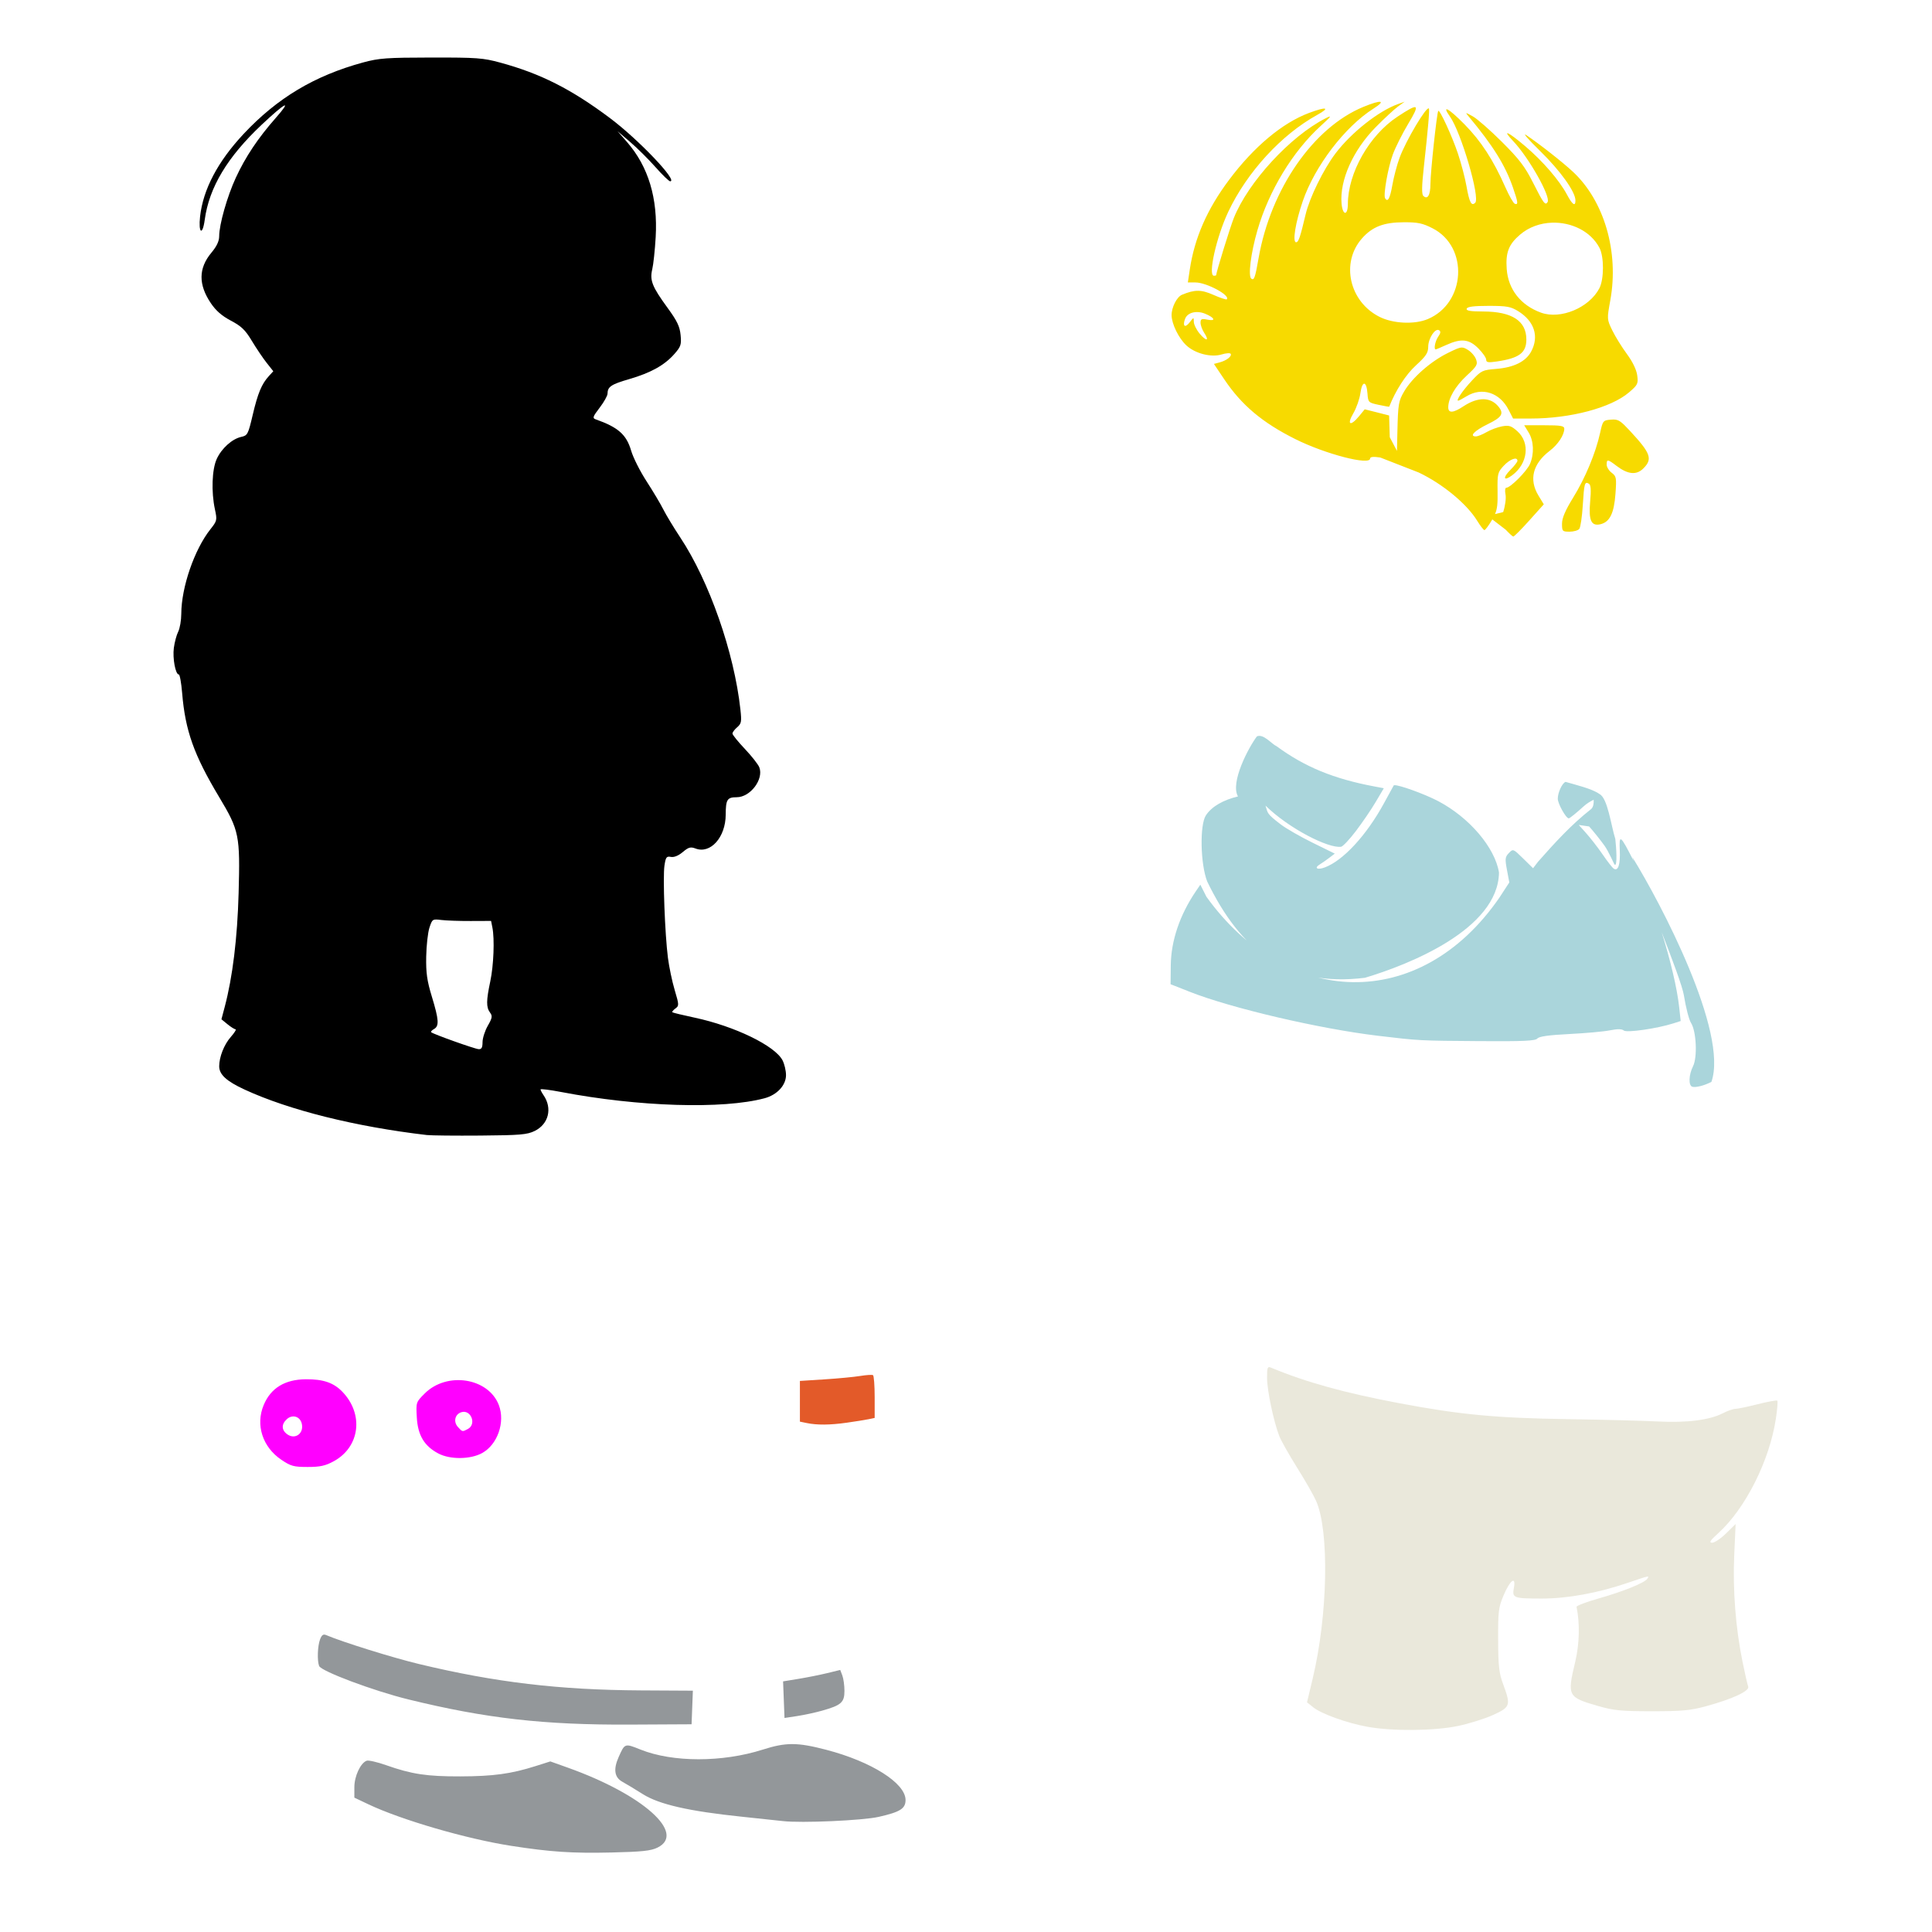
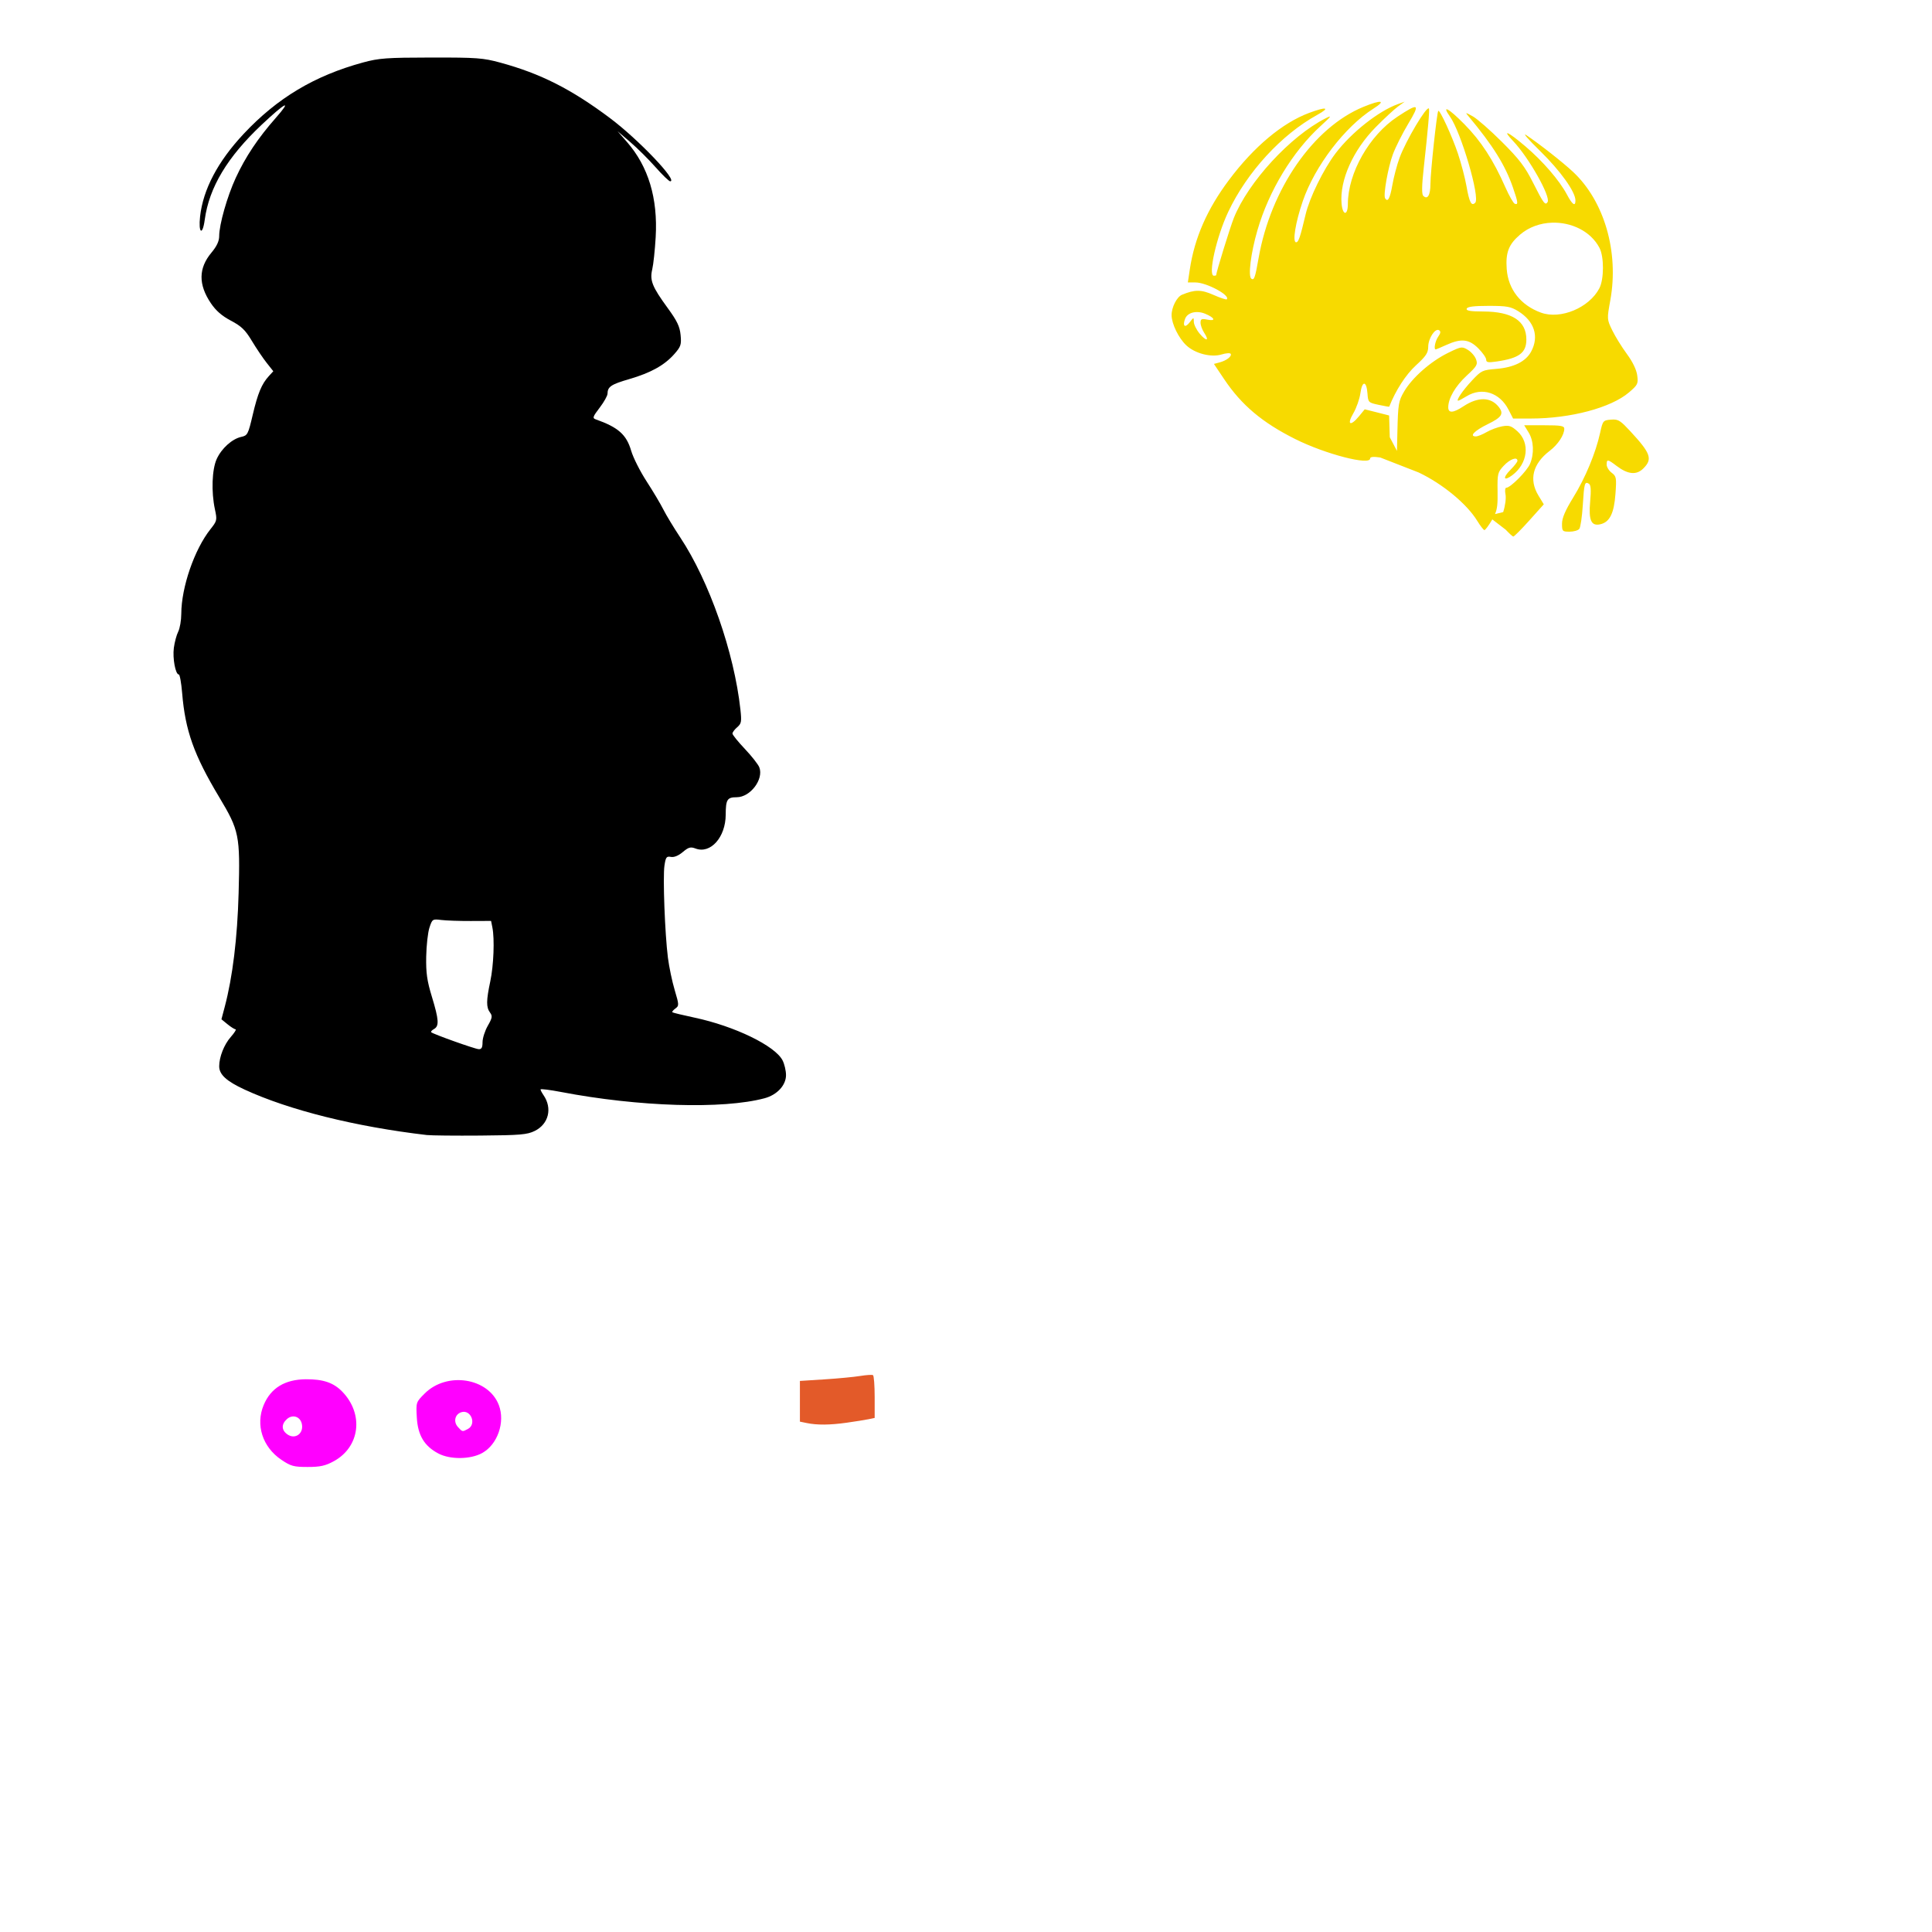
<svg xmlns="http://www.w3.org/2000/svg" xmlns:ns1="http://www.inkscape.org/namespaces/inkscape" xmlns:ns2="http://sodipodi.sourceforge.net/DTD/sodipodi-0.dtd" width="1080" height="1080" id="svg2" version="1.1" ns1:version="0.47 r22583" ns2:docname="MrBurns.svg">
  <defs id="defs4">
    <ns1:perspective ns2:type="inkscape:persp3d" ns1:vp_x="0 : 526.18109 : 1" ns1:vp_y="0 : 1000 : 0" ns1:vp_z="744.09448 : 526.18109 : 1" ns1:persp3d-origin="372.04724 : 350.78739 : 1" id="perspective10" />
    <ns1:perspective id="perspective2820" ns1:persp3d-origin="0.5 : 0.33333333 : 1" ns1:vp_z="1 : 0.5 : 1" ns1:vp_y="0 : 1000 : 0" ns1:vp_x="0 : 0.5 : 1" ns2:type="inkscape:persp3d" />
    <ns1:perspective id="perspective2836" ns1:persp3d-origin="0.5 : 0.33333333 : 1" ns1:vp_z="1 : 0.5 : 1" ns1:vp_y="0 : 1000 : 0" ns1:vp_x="0 : 0.5 : 1" ns2:type="inkscape:persp3d" />
    <ns1:perspective id="perspective3083" ns1:persp3d-origin="0.5 : 0.33333333 : 1" ns1:vp_z="1 : 0.5 : 1" ns1:vp_y="0 : 1000 : 0" ns1:vp_x="0 : 0.5 : 1" ns2:type="inkscape:persp3d" />
    <ns1:perspective id="perspective3206" ns1:persp3d-origin="0.5 : 0.33333333 : 1" ns1:vp_z="1 : 0.5 : 1" ns1:vp_y="0 : 1000 : 0" ns1:vp_x="0 : 0.5 : 1" ns2:type="inkscape:persp3d" />
    <ns1:perspective id="perspective3246" ns1:persp3d-origin="0.5 : 0.33333333 : 1" ns1:vp_z="1 : 0.5 : 1" ns1:vp_y="0 : 1000 : 0" ns1:vp_x="0 : 0.5 : 1" ns2:type="inkscape:persp3d" />
    <ns1:perspective id="perspective3346" ns1:persp3d-origin="0.5 : 0.33333333 : 1" ns1:vp_z="1 : 0.5 : 1" ns1:vp_y="0 : 1000 : 0" ns1:vp_x="0 : 0.5 : 1" ns2:type="inkscape:persp3d" />
    <ns1:perspective id="perspective3477" ns1:persp3d-origin="0.5 : 0.33333333 : 1" ns1:vp_z="1 : 0.5 : 1" ns1:vp_y="0 : 1000 : 0" ns1:vp_x="0 : 0.5 : 1" ns2:type="inkscape:persp3d" />
    <ns1:perspective id="perspective3591" ns1:persp3d-origin="0.5 : 0.33333333 : 1" ns1:vp_z="1 : 0.5 : 1" ns1:vp_y="0 : 1000 : 0" ns1:vp_x="0 : 0.5 : 1" ns2:type="inkscape:persp3d" />
    <ns1:perspective id="perspective3605" ns1:persp3d-origin="0.5 : 0.33333333 : 1" ns1:vp_z="1 : 0.5 : 1" ns1:vp_y="0 : 1000 : 0" ns1:vp_x="0 : 0.5 : 1" ns2:type="inkscape:persp3d" />
    <ns1:perspective id="perspective3619" ns1:persp3d-origin="0.5 : 0.33333333 : 1" ns1:vp_z="1 : 0.5 : 1" ns1:vp_y="0 : 1000 : 0" ns1:vp_x="0 : 0.5 : 1" ns2:type="inkscape:persp3d" />
    <ns1:perspective id="perspective3761" ns1:persp3d-origin="0.5 : 0.33333333 : 1" ns1:vp_z="1 : 0.5 : 1" ns1:vp_y="0 : 1000 : 0" ns1:vp_x="0 : 0.5 : 1" ns2:type="inkscape:persp3d" />
    <ns1:perspective id="perspective4044" ns1:persp3d-origin="0.5 : 0.33333333 : 1" ns1:vp_z="1 : 0.5 : 1" ns1:vp_y="0 : 1000 : 0" ns1:vp_x="0 : 0.5 : 1" ns2:type="inkscape:persp3d" />
    <ns1:perspective id="perspective4148" ns1:persp3d-origin="0.5 : 0.33333333 : 1" ns1:vp_z="1 : 0.5 : 1" ns1:vp_y="0 : 1000 : 0" ns1:vp_x="0 : 0.5 : 1" ns2:type="inkscape:persp3d" />
    <ns1:perspective id="perspective4518" ns1:persp3d-origin="0.5 : 0.33333333 : 1" ns1:vp_z="1 : 0.5 : 1" ns1:vp_y="0 : 1000 : 0" ns1:vp_x="0 : 0.5 : 1" ns2:type="inkscape:persp3d" />
    <ns1:perspective id="perspective4873" ns1:persp3d-origin="0.5 : 0.33333333 : 1" ns1:vp_z="1 : 0.5 : 1" ns1:vp_y="0 : 1000 : 0" ns1:vp_x="0 : 0.5 : 1" ns2:type="inkscape:persp3d" />
  </defs>
  <ns2:namedview id="base" pagecolor="#ffffff" bordercolor="#666666" borderopacity="1.0" ns1:pageopacity="0.0" ns1:pageshadow="2" ns1:zoom="0.34490741" ns1:cx="116.7971" ns1:cy="110.76016" ns1:document-units="in" ns1:current-layer="layer1" showgrid="false" units="in" ns1:showpageshadow="false" borderlayer="false" ns1:window-width="1280" ns1:window-height="1002" ns1:window-x="1276" ns1:window-y="92" ns1:window-maximized="1" />
  <g ns1:label="Layer 1" ns1:groupmode="layer" id="layer1" transform="translate(0,27.64)">
    <path id="path4939" style="fill:#000000" d="m 269.744,554.927 c 0.009,-2.23 1.329,-6.351 2.934,-9.159 2.525,-4.415 2.691,-5.416 1.232,-7.411 -2.16,-2.954 -2.126,-6.619 0.163,-17.424 1.894,-8.94 2.463,-23.656 1.167,-30.14 l -0.726,-3.631 -11.437,0.045 c -6.29,0.025 -13.68,-0.234 -16.423,-0.574 -4.876,-0.605 -5.021,-0.511 -6.594,4.288 -0.884,2.699 -1.699,9.995 -1.81,16.212 -0.163,9.116 0.449,13.445 3.163,22.36 3.932,12.915 4.164,16.442 1.193,18.105 -1.195,0.669 -1.897,1.475 -1.559,1.791 1.124,1.053 24.281,9.316 26.498,9.455 1.657,0.104 2.187,-0.841 2.198,-3.917 z m -31.202,51.917 c -39.798,-4.652 -76.895,-13.909 -101.793,-25.4 -10.183,-4.7 -14.228,-8.42 -14.215,-13.072 0.014,-5.18 2.74,-12.085 6.428,-16.285 2.092,-2.383 3.324,-4.335 2.739,-4.338 -0.586,-0.004 -2.606,-1.266 -4.489,-2.807 l -3.425,-2.801 1.819,-6.861 c 4.432,-16.714 7.094,-38.47 7.785,-63.625 0.888,-32.332 0.349,-34.999 -10.859,-53.699 -14.163,-23.63 -18.966,-37.137 -20.717,-58.257 -0.469,-5.66 -1.308,-10.292 -1.863,-10.292 -1.847,0 -3.533,-9.024 -2.773,-14.843 0.412,-3.157 1.513,-7.256 2.446,-9.108 0.933,-1.853 1.706,-6.344 1.718,-9.98 0.049,-14.861 7.317,-35.944 16.303,-47.289 3.706,-4.68 3.795,-5.075 2.492,-11.152 -2.088,-9.738 -1.645,-22.25 0.994,-28.06 2.703,-5.952 8.599,-11.265 13.757,-12.398 3.487,-0.766 3.832,-1.427 6.362,-12.201 2.854,-12.158 5.014,-17.363 9.025,-21.753 l 2.505,-2.742 -3.752,-4.743 c -2.064,-2.609 -5.773,-8.111 -8.244,-12.228 -3.657,-6.094 -5.828,-8.191 -11.686,-11.283 -5.043,-2.662 -8.394,-5.577 -11.207,-9.746 -7.075,-10.489 -6.974,-19.575 0.314,-28.299 2.98,-3.567 4.322,-6.429 4.322,-9.221 0,-6.466 4.482,-22.225 9.267,-32.58 5.424,-11.74 12.406,-22.206 22.34,-33.485 9.415,-10.692 5.619,-8.884 -7.744,3.687 -19.296,18.152 -29.5,35.163 -31.946,53.253 -1.244,9.2 -3.639,7.472 -2.593,-1.871 1.694,-15.142 9.908,-30.724 24.308,-46.116 18.807,-20.102 39.672,-32.586 66.8,-39.967 8.878,-2.416 13.185,-2.728 38.078,-2.762 25.546,-0.034 29.021,0.222 38.672,2.856 22.521,6.145 39.496,14.723 61.126,30.89 15.953,11.923 38.389,35.451 33.806,35.451 -0.666,0 -4.356,-3.56 -8.2,-7.912 -3.844,-4.352 -10.196,-10.659 -14.115,-14.017 l -7.125,-6.105 5.321,6.105 c 11.925,13.684 17.265,31.4 16.009,53.115 -0.417,7.204 -1.281,15.307 -1.92,18.007 -1.468,6.201 -0.058,9.729 8.671,21.693 5.248,7.192 6.718,10.272 7.175,15.034 0.517,5.38 0.164,6.457 -3.477,10.604 -5.504,6.268 -13.173,10.535 -25.244,14.045 -10.142,2.948 -12.093,4.261 -12.129,8.157 -0.01,1.148 -1.991,4.671 -4.402,7.829 -3.865,5.064 -4.123,5.833 -2.183,6.517 12.55,4.422 17.181,8.522 19.798,17.523 1.107,3.806 4.967,11.477 8.579,17.045 3.612,5.568 7.832,12.65 9.377,15.738 1.545,3.087 5.822,10.161 9.503,15.718 16.221,24.488 30.122,64.244 33.612,96.128 0.751,6.863 0.559,7.923 -1.802,9.945 -1.454,1.245 -2.639,2.84 -2.635,3.545 0.005,0.705 3.132,4.578 6.949,8.606 3.818,4.028 7.449,8.659 8.07,10.292 2.536,6.671 -5.046,16.69 -12.632,16.69 -5.338,0 -6.125,1.247 -6.165,9.77 -0.059,12.628 -8.499,22.083 -16.87,18.9 -2.777,-1.056 -3.898,-0.745 -7.14,1.983 -2.43,2.044 -4.871,3.039 -6.633,2.703 -2.45,-0.468 -2.886,0.122 -3.599,4.879 -0.954,6.362 0.247,38.182 1.944,51.524 0.651,5.114 2.351,13.22 3.779,18.015 2.478,8.319 2.495,8.791 0.38,10.337 -1.219,0.891 -1.976,1.834 -1.683,2.096 0.293,0.262 5.872,1.612 12.398,3.001 22.44,4.776 44.976,15.707 49.192,23.859 1.067,2.064 1.94,5.788 1.94,8.276 0,5.662 -4.992,11.052 -11.966,12.921 -23.3,6.243 -70.418,4.799 -113.717,-3.486 -6.346,-1.214 -11.539,-1.861 -11.539,-1.438 0,0.423 0.758,1.877 1.685,3.23 5.036,7.353 2.848,16.165 -4.962,19.99 -4.216,2.064 -8.091,2.392 -30.405,2.571 -14.065,0.113 -27.538,-0.025 -29.939,-0.305 z" />
-     <path style="fill:#eae8db;fill-opacity:1" d="m 814.94,937.206 c 6.175,-1.276 15.016,-4.041 19.648,-6.143 9.751,-4.426 10.067,-5.382 5.69,-17.193 -2.309,-6.23 -2.742,-10.066 -2.807,-24.833 -0.07,-15.923 0.199,-18.117 3.042,-24.857 3.648,-8.647 7.059,-11.101 5.753,-4.14 -1.053,5.612 -0.242,5.919 15.672,5.919 14.304,0 31.064,-3.054 47.732,-8.699 12.729,-4.311 12.358,-4.232 11.219,-2.389 -1.374,2.224 -13.544,7.158 -27.193,11.025 -6.952,1.97 -12.531,4.097 -12.399,4.726 1.919,9.137 1.642,20.725 -0.732,30.676 -4.584,19.215 -4.276,19.804 12.966,24.777 8.565,2.471 12.809,2.879 29.939,2.88 16.826,6.3e-4 21.569,-0.44 30.212,-2.804 14.934,-4.086 24.509,-8.552 23.572,-10.995 -0.415,-1.081 -1.859,-7.4 -3.208,-14.042 -3.829,-18.844 -5.471,-40.053 -4.601,-59.416 l 0.781,-17.401 -5.337,5.238 c -2.935,2.881 -6.438,5.226 -7.785,5.212 -1.91,-0.02 -1.168,-1.184 3.383,-5.302 15.183,-13.739 28.669,-40.504 32.224,-63.955 0.794,-5.237 1.16,-9.805 0.813,-10.151 -0.346,-0.347 -5.271,0.543 -10.942,1.978 -5.672,1.434 -11.311,2.608 -12.531,2.608 -1.22,0 -4.341,1.093 -6.935,2.428 -7.454,3.838 -20.141,5.447 -36.351,4.611 -7.987,-0.412 -30.52,-0.992 -50.075,-1.288 -40.4,-0.613 -60.358,-2.492 -94.257,-8.873 -30.885,-5.814 -52.351,-11.76 -71.969,-19.937 -1.921,-0.801 -2.182,-0.108 -2.174,5.773 0.009,6.984 3.71,24.531 6.872,32.582 1.014,2.581 5.493,10.507 9.953,17.613 4.461,7.106 9.225,15.44 10.588,18.52 7.486,16.923 6.567,64.004 -1.942,99.515 l -3.139,13.098 3.487,2.793 c 4.626,3.705 18.863,8.812 30.374,10.895 13.926,2.52 37.094,2.315 50.456,-0.447 z" id="path4937" />
    <path style="fill:#e35a29;fill-opacity:1" d="m 473.353,767.655 c 4.803,-0.675 10.276,-1.551 12.163,-1.946 l 3.431,-0.718 0,-11.678 c 0,-6.423 -0.421,-11.93 -0.936,-12.238 -0.515,-0.308 -3.742,-0.101 -7.173,0.459 -3.431,0.561 -12.412,1.414 -19.96,1.897 l -13.722,0.877 0,11.377 0,11.377 3.742,0.771 c 5.871,1.21 12.984,1.154 22.454,-0.177 z" id="path4933" />
-     <path id="path4927" style="fill:#93979a;fill-opacity:1" d="m 367.532,1005.187 c 16.254,-7.946 -8.159,-29.718 -50.117,-44.694 l -9.782,-3.492 -8.306,2.632 c -13.654,4.327 -23.582,5.684 -41.988,5.737 -18.728,0.055 -27.205,-1.225 -41.488,-6.265 -4.979,-1.757 -9.888,-2.874 -10.908,-2.483 -3.446,1.322 -6.849,8.654 -6.854,14.766 l -0.005,5.862 7.797,3.699 c 18.473,8.765 54.835,19.353 79.815,23.241 22.059,3.433 34.184,4.235 56.264,3.721 16.948,-0.395 21.882,-0.92 25.573,-2.725 z m 123.707,-17.194 c 12.002,-2.734 14.97,-4.603 14.97,-9.424 0,-9.404 -19.051,-21.474 -44.285,-28.055 -16.215,-4.229 -22.53,-4.248 -35.553,-0.104 -22.593,7.189 -50.283,7.185 -68.269,-0.011 -8.908,-3.564 -8.818,-3.595 -12.276,4.173 -3.045,6.84 -2.357,11.383 2.094,13.82 2.135,1.169 7.278,4.277 11.429,6.906 9.035,5.723 25.732,9.538 55.171,12.603 10.292,1.072 20.677,2.177 23.078,2.457 10.358,1.205 44.596,-0.305 53.641,-2.365 z m -104.281,-61.14 0.359,-9.389 -29.051,-0.161 c -45.748,-0.254 -81.29,-4.48 -124.091,-14.753 -14.598,-3.504 -42.736,-12.276 -51.833,-16.159 -1.633,-0.697 -2.477,-0.106 -3.431,2.402 -1.392,3.661 -1.683,11.85 -0.528,14.859 1.128,2.94 30.414,13.915 49.869,18.689 43.337,10.633 75.917,14.331 124.04,14.08 l 34.305,-0.179 0.359,-9.389 z m 72.618,1.772 c 10.685,-3.011 12.475,-4.596 12.475,-11.042 0,-3.027 -0.531,-6.9 -1.18,-8.607 l -1.18,-3.103 -7.241,1.762 c -3.982,0.969 -11.17,2.407 -15.973,3.194 l -8.732,1.432 0.398,10.229 0.398,10.229 7.087,-1.08 c 3.898,-0.594 10.175,-1.95 13.948,-3.014 z" />
-     <path style="fill:#aad5db;fill-opacity:1" d="m 702.613,384.012 c -4.688,6.193 -15.057,25.866 -10.571,33.553 -7.909,1.914 -14.571,5.44 -17.944,10.592 -3.518,5.373 -3.076,27.263 0.746,36.989 18.45,38.024 44.018,59.285 88.158,53.803 24.084,-7.167 74.462,-26.952 74.943,-58.83 -2.266,-13.962 -16.545,-30.752 -33.959,-39.908 -7.721,-4.06 -22.143,-9.228 -24.564,-8.912 -0.161,0.021 -0.28,0.06 -0.329,0.132 -0.114,0.165 -2.597,4.72 -5.532,10.098 -9.71,17.793 -22.703,31.862 -32.971,35.715 -4.203,1.577 -6.195,0.395 -2.81,-1.668 1.275,-0.777 3.668,-2.462 5.334,-3.732 l 3.029,-2.305 -12.359,-6.081 c -6.802,-3.337 -14.825,-7.935 -17.825,-10.229 -8.177,-6.254 -7.117,-6.232 -8.549,-10.534 13.209,12.955 35.328,24.059 42.289,23.002 0.974,-0.148 4.658,-4.063 8.188,-8.693 3.53,-4.63 8.518,-11.933 11.064,-16.222 l 4.61,-7.793 -5.334,-1.01 c -22.696,-4.258 -38.847,-10.91 -54.616,-22.478 -2.843,-1.285 -7.339,-7.15 -10.998,-5.488 z m 172.54,25.42 c -1.912,0.734 -4.346,5.991 -4.346,9.395 0,2.795 4.588,10.998 6.146,10.998 0.519,0 4.263,-3.017 8.32,-6.717 1.809,-1.651 3.871,-2.837 5.598,-3.688 0.104,1.98 -0.135,4.078 -1.427,5.224 -11.004,8.603 -20.437,18.973 -29.657,29.415 l -2.788,3.644 -5.576,-5.466 c -5.532,-5.429 -5.596,-5.459 -7.946,-3.029 -2.115,2.186 -2.243,3.201 -1.076,9.439 l 1.317,7.003 -5.62,8.605 c -44.532,64.459 -119.098,61.455 -163.715,-0.637 l -3.381,-6.717 -2.459,3.6 c -9.046,13.312 -13.934,27.748 -14.071,41.554 l -0.11,10.493 10.625,4.193 c 23.292,9.208 72.568,20.72 105.39,24.63 23.139,2.757 23.083,2.754 56.921,2.985 24.417,0.167 31.008,-0.137 32.115,-1.471 0.967,-1.165 6.455,-1.925 17.934,-2.502 9.095,-0.458 19.292,-1.387 22.654,-2.063 4.225,-0.85 6.616,-0.813 7.727,0.11 1.631,1.354 18.54,-1.085 27.681,-3.995 l 4.105,-1.317 -0.834,-7.683 c -1.189,-10.873 -4.977,-26.532 -9.768,-41.906 6.044,15.498 11.634,30.436 12.403,35.276 1.074,6.759 2.859,13.655 3.951,15.322 2.987,4.559 3.681,19.187 1.163,24.235 -2.412,4.835 -2.645,10.731 -0.461,11.481 1.808,0.621 6.89,-0.665 10.734,-2.722 9.58,-27.672 -28.266,-99.922 -44.211,-125.607 0.162,0.515 0.434,1.297 0.79,2.261 -7.601,-14.964 -8.214,-15.205 -7.815,-6.19 0.356,8.048 -0.888,11.897 -3.337,10.383 -0.766,-0.473 -3.576,-4.044 -6.234,-7.946 -2.658,-3.903 -7.12,-9.623 -9.922,-12.71 l -3.446,-3.798 5.795,0.834 c 2.4,2.662 6.269,7.497 8.605,10.756 2.336,3.259 5.356,10.302 5.576,10.515 1.833,1.782 0.932,-10.367 0.461,-14.312 -2.376,-7.448 -4.26,-22.872 -8.847,-25.069 -3.951,-2.987 -14.019,-5.336 -18.966,-6.805 z" id="path4911" ns2:nodetypes="ccscccsssssscccscssccccccssscccccscccccccccssssssccccsssscccssscccssccc" />
-     <path id="path4899" style="fill:#f7da00;fill-opacity:1" d="m 901.891,206.876 c -0.427,0.003 -0.879,0.024 -1.383,0.066 -4.378,0.366 -4.534,0.561 -6.059,7.486 -2.469,11.214 -8.193,24.973 -14.993,36.023 -4.46,7.248 -6.278,11.48 -6.278,14.664 0,4.246 0.212,4.456 4.215,4.456 2.317,0 4.766,-0.701 5.444,-1.559 0.678,-0.858 1.558,-6.816 1.954,-13.237 0.762,-12.363 1.085,-13.445 3.446,-11.986 1.054,0.651 1.253,3.519 0.68,9.834 -0.968,10.682 0.587,14.083 5.883,12.754 5.093,-1.278 7.458,-6.118 8.254,-16.947 0.66,-8.983 0.51,-9.814 -2.107,-11.788 -1.547,-1.167 -2.81,-3.204 -2.81,-4.544 0,-3.145 0.577,-3.087 5.488,0.659 6.347,4.841 11.162,5.324 15.015,1.471 5.291,-5.291 4.186,-8.43 -7.398,-20.92 -4.897,-5.279 -6.363,-6.45 -9.351,-6.432 z M 669.197,146.804 c 1.428,0.015 2.956,0.3 4.456,0.922 5.375,2.226 6.254,4.306 1.405,3.337 -3.372,-0.674 -3.951,-0.436 -3.951,1.712 0,1.379 0.919,3.907 2.042,5.62 3.031,4.626 1.267,4.984 -2.502,0.505 -1.801,-2.14 -3.277,-5.116 -3.293,-6.607 -0.028,-2.689 -0.057,-2.689 -2.327,0.263 -2.594,3.373 -4.123,2.173 -2.546,-1.998 0.92,-2.433 3.576,-3.786 6.717,-3.754 z m 198.377,-49.962 c 10.729,-0.358 21.596,4.674 26.54,14.071 2.621,4.982 2.588,17.536 -0.066,22.61 -5.702,10.904 -21.673,17.574 -32.62,13.61 -11.331,-4.103 -18.343,-13.024 -19.164,-24.366 -0.67,-9.264 1.077,-13.785 7.464,-19.252 5.032,-4.307 11.409,-6.458 17.847,-6.673 z m -82.846,-0.241 c 7.883,-0.023 10.551,0.539 16.134,3.403 20.287,10.404 18.553,41.837 -2.788,50.752 -7.368,3.078 -19.261,2.54 -26.825,-1.229 -16.962,-8.453 -21.894,-30.227 -9.944,-43.837 5.782,-6.585 12.17,-9.055 23.422,-9.088 z m 0.527,-67.413 -3.732,1.339 c -10.841,3.858 -26.081,15.872 -34.947,27.571 -6.756,8.916 -14.518,24.769 -16.727,34.113 -3.044,12.872 -3.976,15.586 -5.312,15.586 -2.165,0 -0.357,-11.164 3.732,-23.027 6.754,-19.594 23.518,-41.55 39.447,-51.652 7.388,-4.685 4.583,-5.19 -5.576,-1.01 -27.948,11.499 -51.793,45.88 -58.567,84.47 -1.919,10.935 -2.477,12.586 -4.017,11.634 -1.994,-1.232 -0.363,-14.376 3.381,-27.242 6.411,-22.032 19.66,-43.874 35.232,-58.106 6.209,-5.675 6.587,-6.268 2.81,-4.346 -19.668,10.005 -43.218,35.582 -51.257,55.691 -2.091,5.232 -9.878,30.45 -9.878,31.984 0,0.173 -0.565,0.307 -1.251,0.307 -3.485,0 1.413,-21.805 8.034,-35.781 10.529,-22.225 29.696,-43.095 49.677,-54.111 7.607,-4.194 5.252,-4.776 -4.522,-1.12 -14.961,5.598 -30.879,18.924 -44.759,37.471 -12.274,16.401 -19.259,32.373 -21.93,50.116 l -1.076,7.178 4.215,0 c 6.239,0 19.724,7.255 17.539,9.439 -0.306,0.306 -3.658,-0.807 -7.442,-2.481 -6.848,-3.028 -10.408,-3.036 -17.561,-0.088 -2.902,1.196 -5.874,7.035 -5.839,11.459 0.038,4.832 3.94,12.822 8.232,16.837 4.889,4.574 13.865,6.887 19.713,5.093 2.448,-0.751 4.735,-0.917 5.071,-0.373 0.832,1.347 -2.255,3.767 -6.146,4.807 l -3.205,0.856 5.773,8.605 c 9.687,14.439 21.334,24.235 39.754,33.432 16.787,8.382 41.796,14.863 41.796,10.822 0,-0.941 1.829,-1.124 5.664,-0.549 l 21.447,8.364 c 13.374,6.339 26.964,17.562 32.774,27.066 1.715,2.806 3.51,5.118 3.995,5.137 0.486,0.018 2.375,-2.497 4.193,-5.598 0.079,-0.135 0.144,-0.242 0.22,-0.373 l 7.507,5.773 c 1.887,2.02 3.762,3.738 4.193,3.82 0.43,0.082 4.458,-3.933 8.934,-8.934 l 8.144,-9.088 -3.007,-4.939 c -5.392,-8.908 -3.157,-17.729 6.322,-24.959 4.626,-3.528 8.144,-8.868 8.144,-12.359 0,-1.602 -1.904,-1.932 -11.195,-1.932 l -11.217,0 2.481,4.039 c 2.871,4.709 3.185,11.798 0.79,17.517 -1.677,4.007 -10.962,13.369 -13.259,13.369 -0.68,0 -0.878,1.623 -0.461,3.71 0.421,2.105 -0.15,6.4 -1.295,9.9 l -4.566,1.12 c 1.32,-3.058 1.524,-5.858 1.427,-12.732 -0.139,-9.893 0.045,-10.646 3.49,-14.334 3.461,-3.705 7.617,-5.184 7.617,-2.722 0,0.633 -1.766,2.907 -3.907,5.049 -4.521,4.521 -3.832,6.628 0.988,3.029 8.758,-6.539 10.108,-18.148 2.854,-24.63 -3.374,-3.015 -4.637,-3.426 -8.495,-2.722 -2.493,0.455 -6.402,1.905 -8.671,3.227 -2.269,1.322 -4.968,2.415 -6.015,2.415 -3.9,0 -0.749,-3.246 6.695,-6.871 7.73,-3.764 9.046,-5.77 6.212,-9.461 -4.432,-5.773 -11.614,-5.944 -19.866,-0.483 -5.69,3.765 -8.473,3.94 -8.473,0.549 0,-5.027 3.993,-11.869 10.295,-17.693 5.791,-5.352 6.288,-6.267 5.224,-9.176 -0.649,-1.775 -2.712,-4.141 -4.588,-5.268 -1.436,-0.863 -2.314,-1.326 -3.49,-1.273 -1.512,0.067 -3.498,0.986 -7.727,3.073 -9.592,4.733 -19.858,13.776 -24.366,21.469 -3.151,5.376 -3.408,6.925 -3.776,22.632 l -0.241,10.603 -4.017,-7.639 -0.373,-12.161 -6.805,-1.734 -6.827,-1.712 -3.161,3.842 c -4.848,5.897 -6.994,4.847 -3.227,-1.581 1.741,-2.971 3.531,-8.055 3.973,-11.283 0.979,-7.141 3.418,-7.047 3.951,0.154 0.371,5.004 0.523,5.148 6.234,6.366 3.213,0.685 5.879,1.155 5.927,1.032 3.547,-9.066 9.291,-17.944 14.949,-23.115 5.627,-5.143 6.826,-6.968 6.849,-10.383 0.032,-4.707 3.886,-10.585 6.059,-9.242 1.04,0.643 0.908,1.623 -0.461,3.578 -1.698,2.424 -2.628,7.134 -1.405,7.134 0.268,0 2.936,-1.123 5.927,-2.481 8.303,-3.768 12.677,-3.303 17.869,1.888 2.424,2.424 4.412,5.274 4.412,6.322 0,1.564 1.064,1.746 5.927,1.032 12.517,-1.838 16.53,-4.819 16.53,-12.293 0,-10.408 -8.016,-15.606 -24.125,-15.652 -7.26,-0.02 -9.614,-0.422 -9.22,-1.581 0.375,-1.1 3.971,-1.562 12.249,-1.559 10.199,0.005 12.375,0.393 16.552,2.985 9.026,5.601 11.762,14.097 7.244,22.522 -3.017,5.626 -9.664,8.929 -19.581,9.725 -7.65,0.614 -8.314,0.931 -13.5,6.476 -5.177,5.535 -9.11,11.305 -7.727,11.305 0.351,0 2.473,-1.133 4.72,-2.502 8.633,-5.264 18.547,-2.048 23.466,7.595 l 2.502,4.873 9.856,0 c 22.252,0 44.903,-6.024 54.945,-14.62 4.929,-4.219 5.215,-4.85 4.588,-9.527 -0.423,-3.152 -2.549,-7.569 -5.773,-11.942 -2.816,-3.819 -6.5,-9.758 -8.166,-13.193 -3.012,-6.211 -3.007,-6.297 -1.098,-16.837 4.904,-27.067 -3.376,-55.498 -20.898,-71.826 -5.767,-5.374 -18.717,-15.55 -26.035,-20.459 -2.401,-1.611 1.053,2.364 7.661,8.825 11.402,11.147 19.753,22.813 19.778,27.637 0.02,3.645 -1.708,2.473 -4.72,-3.205 -4.217,-7.949 -13.485,-18.696 -23.357,-27.088 -9.821,-8.35 -13.345,-9.817 -6.651,-2.766 8.675,9.138 21.006,31.001 19.164,33.981 -1.302,2.107 -2.267,0.822 -8.122,-10.8 -4.543,-9.018 -7.7,-13.148 -17.43,-22.852 -6.536,-6.519 -13.865,-12.932 -16.266,-14.247 -4.303,-2.355 -4.32,-2.356 -2.349,0 13.612,16.27 20.53,27.393 24.805,39.82 2.877,8.361 3.038,9.727 1.054,9.066 -0.792,-0.264 -3.166,-4.41 -5.29,-9.22 -6.764,-15.315 -13.58,-25.802 -22.918,-35.276 -8.915,-9.046 -12.946,-11.176 -8.056,-4.259 6.249,8.84 16.942,45.335 14.115,48.162 -2.109,2.109 -3.287,-0.151 -4.895,-9.307 -0.803,-4.571 -2.945,-12.71 -4.742,-18.088 -3.234,-9.68 -10.183,-24.795 -11.02,-23.949 -0.773,0.781 -4.39,34.441 -4.39,40.852 0,6.292 -1.639,8.985 -4.017,6.607 -0.899,-0.899 -0.815,-5.649 0.263,-15.432 2.474,-22.435 3.364,-32.793 2.898,-33.366 -1.266,-1.555 -12.819,17.872 -16.398,27.571 -1.436,3.893 -3.253,10.766 -4.039,15.278 -1.301,7.471 -2.581,9.795 -4.061,7.288 -1.067,-1.807 1.671,-17.238 4.346,-24.476 1.487,-4.024 5.378,-11.768 8.649,-17.21 6.753,-11.236 5.898,-11.77 -6.081,-3.863 -15.708,10.368 -27.655,31.404 -27.703,48.755 -0.019,6.806 -2.958,6.572 -3.534,-0.285 -1.089,-12.974 6.425,-29.761 19.098,-42.63 4.803,-4.877 10.432,-10.085 12.49,-11.569 l 3.732,-2.7 z" />
+     <path id="path4899" style="fill:#f7da00;fill-opacity:1" d="m 901.891,206.876 c -0.427,0.003 -0.879,0.024 -1.383,0.066 -4.378,0.366 -4.534,0.561 -6.059,7.486 -2.469,11.214 -8.193,24.973 -14.993,36.023 -4.46,7.248 -6.278,11.48 -6.278,14.664 0,4.246 0.212,4.456 4.215,4.456 2.317,0 4.766,-0.701 5.444,-1.559 0.678,-0.858 1.558,-6.816 1.954,-13.237 0.762,-12.363 1.085,-13.445 3.446,-11.986 1.054,0.651 1.253,3.519 0.68,9.834 -0.968,10.682 0.587,14.083 5.883,12.754 5.093,-1.278 7.458,-6.118 8.254,-16.947 0.66,-8.983 0.51,-9.814 -2.107,-11.788 -1.547,-1.167 -2.81,-3.204 -2.81,-4.544 0,-3.145 0.577,-3.087 5.488,0.659 6.347,4.841 11.162,5.324 15.015,1.471 5.291,-5.291 4.186,-8.43 -7.398,-20.92 -4.897,-5.279 -6.363,-6.45 -9.351,-6.432 z M 669.197,146.804 c 1.428,0.015 2.956,0.3 4.456,0.922 5.375,2.226 6.254,4.306 1.405,3.337 -3.372,-0.674 -3.951,-0.436 -3.951,1.712 0,1.379 0.919,3.907 2.042,5.62 3.031,4.626 1.267,4.984 -2.502,0.505 -1.801,-2.14 -3.277,-5.116 -3.293,-6.607 -0.028,-2.689 -0.057,-2.689 -2.327,0.263 -2.594,3.373 -4.123,2.173 -2.546,-1.998 0.92,-2.433 3.576,-3.786 6.717,-3.754 z m 198.377,-49.962 c 10.729,-0.358 21.596,4.674 26.54,14.071 2.621,4.982 2.588,17.536 -0.066,22.61 -5.702,10.904 -21.673,17.574 -32.62,13.61 -11.331,-4.103 -18.343,-13.024 -19.164,-24.366 -0.67,-9.264 1.077,-13.785 7.464,-19.252 5.032,-4.307 11.409,-6.458 17.847,-6.673 z m -82.846,-0.241 z m 0.527,-67.413 -3.732,1.339 c -10.841,3.858 -26.081,15.872 -34.947,27.571 -6.756,8.916 -14.518,24.769 -16.727,34.113 -3.044,12.872 -3.976,15.586 -5.312,15.586 -2.165,0 -0.357,-11.164 3.732,-23.027 6.754,-19.594 23.518,-41.55 39.447,-51.652 7.388,-4.685 4.583,-5.19 -5.576,-1.01 -27.948,11.499 -51.793,45.88 -58.567,84.47 -1.919,10.935 -2.477,12.586 -4.017,11.634 -1.994,-1.232 -0.363,-14.376 3.381,-27.242 6.411,-22.032 19.66,-43.874 35.232,-58.106 6.209,-5.675 6.587,-6.268 2.81,-4.346 -19.668,10.005 -43.218,35.582 -51.257,55.691 -2.091,5.232 -9.878,30.45 -9.878,31.984 0,0.173 -0.565,0.307 -1.251,0.307 -3.485,0 1.413,-21.805 8.034,-35.781 10.529,-22.225 29.696,-43.095 49.677,-54.111 7.607,-4.194 5.252,-4.776 -4.522,-1.12 -14.961,5.598 -30.879,18.924 -44.759,37.471 -12.274,16.401 -19.259,32.373 -21.93,50.116 l -1.076,7.178 4.215,0 c 6.239,0 19.724,7.255 17.539,9.439 -0.306,0.306 -3.658,-0.807 -7.442,-2.481 -6.848,-3.028 -10.408,-3.036 -17.561,-0.088 -2.902,1.196 -5.874,7.035 -5.839,11.459 0.038,4.832 3.94,12.822 8.232,16.837 4.889,4.574 13.865,6.887 19.713,5.093 2.448,-0.751 4.735,-0.917 5.071,-0.373 0.832,1.347 -2.255,3.767 -6.146,4.807 l -3.205,0.856 5.773,8.605 c 9.687,14.439 21.334,24.235 39.754,33.432 16.787,8.382 41.796,14.863 41.796,10.822 0,-0.941 1.829,-1.124 5.664,-0.549 l 21.447,8.364 c 13.374,6.339 26.964,17.562 32.774,27.066 1.715,2.806 3.51,5.118 3.995,5.137 0.486,0.018 2.375,-2.497 4.193,-5.598 0.079,-0.135 0.144,-0.242 0.22,-0.373 l 7.507,5.773 c 1.887,2.02 3.762,3.738 4.193,3.82 0.43,0.082 4.458,-3.933 8.934,-8.934 l 8.144,-9.088 -3.007,-4.939 c -5.392,-8.908 -3.157,-17.729 6.322,-24.959 4.626,-3.528 8.144,-8.868 8.144,-12.359 0,-1.602 -1.904,-1.932 -11.195,-1.932 l -11.217,0 2.481,4.039 c 2.871,4.709 3.185,11.798 0.79,17.517 -1.677,4.007 -10.962,13.369 -13.259,13.369 -0.68,0 -0.878,1.623 -0.461,3.71 0.421,2.105 -0.15,6.4 -1.295,9.9 l -4.566,1.12 c 1.32,-3.058 1.524,-5.858 1.427,-12.732 -0.139,-9.893 0.045,-10.646 3.49,-14.334 3.461,-3.705 7.617,-5.184 7.617,-2.722 0,0.633 -1.766,2.907 -3.907,5.049 -4.521,4.521 -3.832,6.628 0.988,3.029 8.758,-6.539 10.108,-18.148 2.854,-24.63 -3.374,-3.015 -4.637,-3.426 -8.495,-2.722 -2.493,0.455 -6.402,1.905 -8.671,3.227 -2.269,1.322 -4.968,2.415 -6.015,2.415 -3.9,0 -0.749,-3.246 6.695,-6.871 7.73,-3.764 9.046,-5.77 6.212,-9.461 -4.432,-5.773 -11.614,-5.944 -19.866,-0.483 -5.69,3.765 -8.473,3.94 -8.473,0.549 0,-5.027 3.993,-11.869 10.295,-17.693 5.791,-5.352 6.288,-6.267 5.224,-9.176 -0.649,-1.775 -2.712,-4.141 -4.588,-5.268 -1.436,-0.863 -2.314,-1.326 -3.49,-1.273 -1.512,0.067 -3.498,0.986 -7.727,3.073 -9.592,4.733 -19.858,13.776 -24.366,21.469 -3.151,5.376 -3.408,6.925 -3.776,22.632 l -0.241,10.603 -4.017,-7.639 -0.373,-12.161 -6.805,-1.734 -6.827,-1.712 -3.161,3.842 c -4.848,5.897 -6.994,4.847 -3.227,-1.581 1.741,-2.971 3.531,-8.055 3.973,-11.283 0.979,-7.141 3.418,-7.047 3.951,0.154 0.371,5.004 0.523,5.148 6.234,6.366 3.213,0.685 5.879,1.155 5.927,1.032 3.547,-9.066 9.291,-17.944 14.949,-23.115 5.627,-5.143 6.826,-6.968 6.849,-10.383 0.032,-4.707 3.886,-10.585 6.059,-9.242 1.04,0.643 0.908,1.623 -0.461,3.578 -1.698,2.424 -2.628,7.134 -1.405,7.134 0.268,0 2.936,-1.123 5.927,-2.481 8.303,-3.768 12.677,-3.303 17.869,1.888 2.424,2.424 4.412,5.274 4.412,6.322 0,1.564 1.064,1.746 5.927,1.032 12.517,-1.838 16.53,-4.819 16.53,-12.293 0,-10.408 -8.016,-15.606 -24.125,-15.652 -7.26,-0.02 -9.614,-0.422 -9.22,-1.581 0.375,-1.1 3.971,-1.562 12.249,-1.559 10.199,0.005 12.375,0.393 16.552,2.985 9.026,5.601 11.762,14.097 7.244,22.522 -3.017,5.626 -9.664,8.929 -19.581,9.725 -7.65,0.614 -8.314,0.931 -13.5,6.476 -5.177,5.535 -9.11,11.305 -7.727,11.305 0.351,0 2.473,-1.133 4.72,-2.502 8.633,-5.264 18.547,-2.048 23.466,7.595 l 2.502,4.873 9.856,0 c 22.252,0 44.903,-6.024 54.945,-14.62 4.929,-4.219 5.215,-4.85 4.588,-9.527 -0.423,-3.152 -2.549,-7.569 -5.773,-11.942 -2.816,-3.819 -6.5,-9.758 -8.166,-13.193 -3.012,-6.211 -3.007,-6.297 -1.098,-16.837 4.904,-27.067 -3.376,-55.498 -20.898,-71.826 -5.767,-5.374 -18.717,-15.55 -26.035,-20.459 -2.401,-1.611 1.053,2.364 7.661,8.825 11.402,11.147 19.753,22.813 19.778,27.637 0.02,3.645 -1.708,2.473 -4.72,-3.205 -4.217,-7.949 -13.485,-18.696 -23.357,-27.088 -9.821,-8.35 -13.345,-9.817 -6.651,-2.766 8.675,9.138 21.006,31.001 19.164,33.981 -1.302,2.107 -2.267,0.822 -8.122,-10.8 -4.543,-9.018 -7.7,-13.148 -17.43,-22.852 -6.536,-6.519 -13.865,-12.932 -16.266,-14.247 -4.303,-2.355 -4.32,-2.356 -2.349,0 13.612,16.27 20.53,27.393 24.805,39.82 2.877,8.361 3.038,9.727 1.054,9.066 -0.792,-0.264 -3.166,-4.41 -5.29,-9.22 -6.764,-15.315 -13.58,-25.802 -22.918,-35.276 -8.915,-9.046 -12.946,-11.176 -8.056,-4.259 6.249,8.84 16.942,45.335 14.115,48.162 -2.109,2.109 -3.287,-0.151 -4.895,-9.307 -0.803,-4.571 -2.945,-12.71 -4.742,-18.088 -3.234,-9.68 -10.183,-24.795 -11.02,-23.949 -0.773,0.781 -4.39,34.441 -4.39,40.852 0,6.292 -1.639,8.985 -4.017,6.607 -0.899,-0.899 -0.815,-5.649 0.263,-15.432 2.474,-22.435 3.364,-32.793 2.898,-33.366 -1.266,-1.555 -12.819,17.872 -16.398,27.571 -1.436,3.893 -3.253,10.766 -4.039,15.278 -1.301,7.471 -2.581,9.795 -4.061,7.288 -1.067,-1.807 1.671,-17.238 4.346,-24.476 1.487,-4.024 5.378,-11.768 8.649,-17.21 6.753,-11.236 5.898,-11.77 -6.081,-3.863 -15.708,10.368 -27.655,31.404 -27.703,48.755 -0.019,6.806 -2.958,6.572 -3.534,-0.285 -1.089,-12.974 6.425,-29.761 19.098,-42.63 4.803,-4.877 10.432,-10.085 12.49,-11.569 l 3.732,-2.7 z" />
    <path id="path4895" style="fill:#ff00ff" d="m 255.962,770.039 c -2.632,-2.908 -1.657,-7.104 1.914,-8.237 5.354,-1.699 8.674,6.69 3.701,9.351 -3.137,1.679 -3.076,1.691 -5.615,-1.114 z m 13.641,14.543 c 8.552,-4.784 12.869,-17.222 9.273,-26.714 -5.806,-15.325 -29.044,-18.963 -41.508,-6.499 -4.829,4.829 -4.845,4.879 -4.363,13.411 0.56,9.911 4.168,15.938 12.028,20.089 6.619,3.496 18.047,3.362 24.571,-0.287 z M 160.643,774.186 c -3.332,-2.334 -3.442,-5.661 -0.282,-8.521 3.082,-2.789 7.313,-1.554 8.312,2.426 1.369,5.453 -3.582,9.211 -8.03,6.095 z m 25.915,15.028 c 14.667,-7.983 16.931,-26.348 4.794,-38.888 -4.876,-5.038 -10.68,-7.02 -20.348,-6.947 -11.758,0.088 -19.626,4.893 -23.604,14.414 -4.634,11.09 -0.651,23.468 9.832,30.557 5.349,3.617 6.937,4.054 14.73,4.054 7.01,0 9.892,-0.63 14.597,-3.191 z" />
  </g>
</svg>